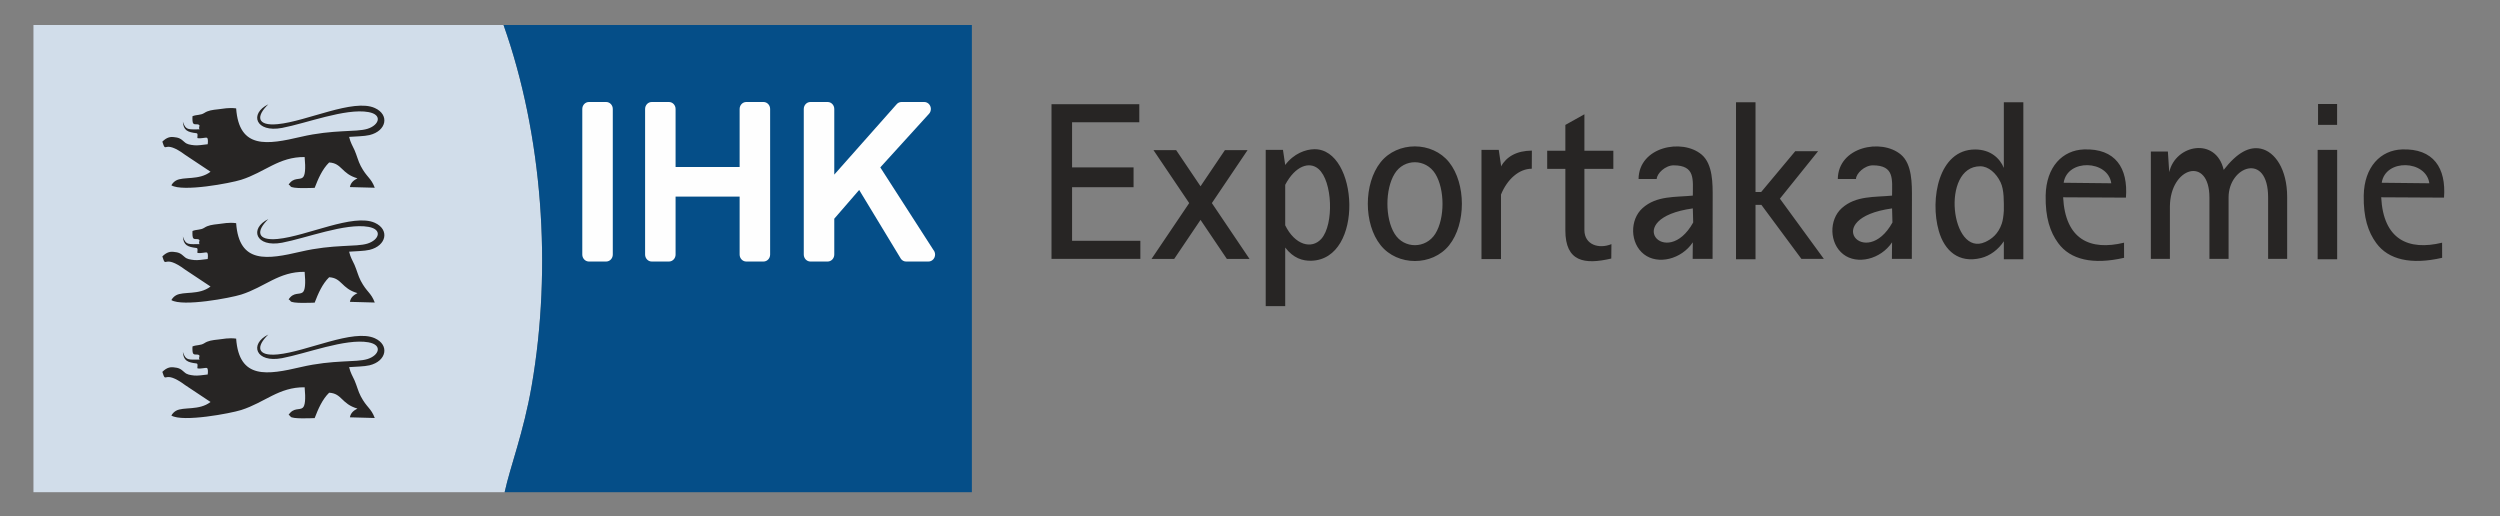
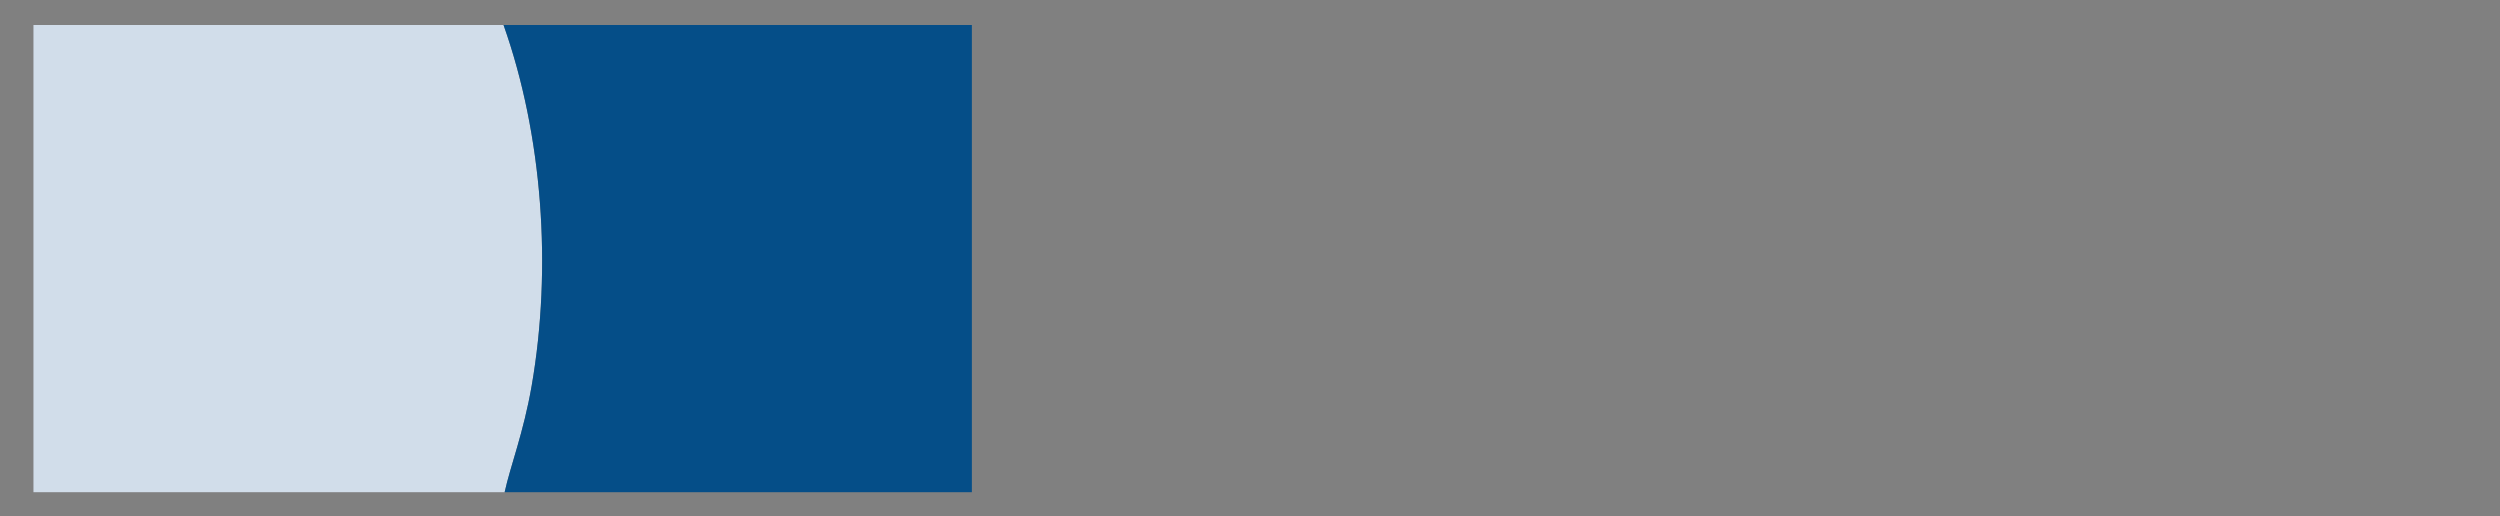
<svg xmlns="http://www.w3.org/2000/svg" width="155" height="32" viewBox="0 0 155 32" fill="none">
  <rect x="0" y="0" width="155" height="32" fill="#808080" stroke="none" />
  <path fill-rule="evenodd" clip-rule="evenodd" d="M31.288 30.515C31.635 28.915 32.457 26.833 32.962 23.927C34.236 16.586 33.632 8.359 31.219 1.548H2.074V30.515H31.288Z" fill="#D1DDEA" />
  <path fill-rule="evenodd" clip-rule="evenodd" d="M31.219 1.548C33.632 8.359 34.236 16.586 32.962 23.927C32.457 26.833 31.635 28.915 31.288 30.515H60.256V1.548H31.219Z" fill="#054E88" />
-   <path fill-rule="evenodd" clip-rule="evenodd" d="M22.78 7.987C22.065 8.209 20.688 8.01 18.649 8.485C16.58 8.967 14.825 9.27 14.641 6.72C14.186 6.658 13.824 6.744 13.541 6.774C13.144 6.816 12.899 6.852 12.668 7.004C12.438 7.155 12.184 7.099 11.934 7.205C11.925 7.424 11.929 7.604 11.992 7.663C12.092 7.757 12.259 7.653 12.354 7.757C12.411 7.817 12.285 7.898 12.376 8.02C11.73 8.013 11.516 8.108 11.337 7.544C11.377 8.086 11.619 8.192 12.188 8.26C12.311 8.274 12.196 8.572 12.255 8.565C12.466 8.605 12.723 8.513 12.826 8.54C12.888 8.556 12.909 8.725 12.877 8.943C12.569 8.979 12.254 9.03 12.044 9.007C11.781 8.978 11.593 8.949 11.447 8.815C11.194 8.584 11.089 8.529 10.754 8.497C10.586 8.482 10.357 8.491 10.065 8.782C10.326 9.597 10.089 8.568 11.486 9.606L13.053 10.647C12.341 11.2 11.375 10.929 10.911 11.194C10.802 11.256 10.698 11.356 10.624 11.488C11.327 11.915 14.301 11.354 14.954 11.146C16.421 10.679 17.287 9.717 18.888 9.737C18.957 10.479 18.917 10.882 18.771 11.005C18.573 11.174 18.203 10.97 17.894 11.446C17.933 11.469 17.986 11.498 18.009 11.549C18.087 11.716 19.334 11.651 19.509 11.647C19.729 11.078 19.982 10.488 20.407 10.073C21.209 10.117 21.158 10.77 22.162 11.056C21.941 11.171 21.745 11.313 21.694 11.599L23.235 11.64C23.002 11.016 22.741 11.006 22.365 10.291C22.207 9.991 22.125 9.636 21.98 9.306C21.85 9.01 21.741 8.88 21.645 8.487C22.016 8.457 22.584 8.453 22.91 8.374C23.971 8.117 24.163 7.113 23.238 6.696C21.908 6.096 19.021 7.525 17.215 7.698C15.921 7.822 15.863 7.206 16.637 6.466C15.44 7.046 15.843 8.242 17.488 7.931C18.98 7.649 21.422 6.696 22.843 6.948C23.739 7.107 23.505 7.763 22.78 7.987Z" fill="#272524" />
-   <path fill-rule="evenodd" clip-rule="evenodd" d="M22.78 15.104C22.065 15.326 20.688 15.127 18.649 15.602C16.58 16.084 14.825 16.387 14.641 13.837C14.186 13.774 13.824 13.86 13.541 13.89C13.144 13.933 12.899 13.969 12.668 14.121C12.438 14.272 12.184 14.215 11.934 14.322C11.925 14.541 11.929 14.721 11.992 14.78C12.092 14.873 12.259 14.77 12.354 14.873C12.411 14.934 12.285 15.015 12.376 15.137C11.73 15.13 11.516 15.225 11.337 14.661C11.377 15.203 11.619 15.308 12.188 15.376C12.311 15.391 12.196 15.688 12.255 15.681C12.466 15.722 12.723 15.629 12.826 15.656C12.888 15.672 12.909 15.841 12.877 16.06C12.569 16.096 12.254 16.146 12.044 16.123C11.781 16.094 11.593 16.065 11.447 15.932C11.194 15.701 11.089 15.646 10.754 15.614C10.586 15.598 10.357 15.607 10.065 15.898C10.326 16.713 10.089 15.685 11.486 16.723L13.053 17.764C12.341 18.317 11.375 18.045 10.911 18.311C10.802 18.373 10.698 18.473 10.624 18.605C11.327 19.032 14.301 18.471 14.954 18.263C16.421 17.796 17.287 16.833 18.888 16.854C18.957 17.595 18.917 17.998 18.771 18.122C18.573 18.291 18.203 18.087 17.894 18.563C17.933 18.586 17.986 18.615 18.009 18.666C18.087 18.833 19.334 18.768 19.509 18.764C19.729 18.195 19.982 17.605 20.407 17.189C21.209 17.233 21.158 17.887 22.162 18.173C21.941 18.288 21.745 18.429 21.694 18.715L23.235 18.757C23.002 18.133 22.741 18.122 22.365 17.407C22.207 17.108 22.125 16.753 21.98 16.422C21.85 16.126 21.741 15.997 21.645 15.604C22.016 15.573 22.584 15.57 22.91 15.491C23.971 15.234 24.163 14.23 23.238 13.813C21.908 13.213 19.021 14.642 17.215 14.815C15.921 14.939 15.863 14.323 16.637 13.583C15.44 14.163 15.843 15.359 17.488 15.048C18.98 14.766 21.422 13.813 22.843 14.065C23.739 14.223 23.505 14.879 22.78 15.104Z" fill="#272524" />
-   <path fill-rule="evenodd" clip-rule="evenodd" d="M22.78 22.262C22.065 22.484 20.688 22.285 18.649 22.76C16.58 23.242 14.825 23.545 14.641 20.995C14.186 20.933 13.824 21.019 13.541 21.049C13.144 21.091 12.899 21.127 12.668 21.279C12.438 21.43 12.184 21.374 11.934 21.48C11.925 21.699 11.929 21.88 11.992 21.938C12.092 22.032 12.259 21.928 12.354 22.032C12.411 22.092 12.285 22.173 12.376 22.296C11.73 22.288 11.516 22.383 11.337 21.819C11.377 22.361 11.619 22.467 12.188 22.535C12.311 22.549 12.196 22.847 12.255 22.84C12.466 22.88 12.723 22.787 12.826 22.815C12.888 22.831 12.909 23 12.877 23.219C12.569 23.254 12.254 23.305 12.044 23.282C11.781 23.253 11.593 23.224 11.447 23.09C11.194 22.86 11.089 22.804 10.754 22.773C10.586 22.757 10.357 22.765 10.065 23.056C10.326 23.872 10.089 22.843 11.486 23.881L13.053 24.922C12.341 25.475 11.375 25.204 10.911 25.469C10.802 25.531 10.698 25.631 10.624 25.763C11.327 26.19 14.301 25.629 14.954 25.421C16.421 24.954 17.287 23.992 18.888 24.012C18.957 24.753 18.917 25.157 18.771 25.28C18.573 25.449 18.203 25.246 17.894 25.721C17.933 25.744 17.986 25.773 18.009 25.825C18.087 25.991 19.334 25.926 19.509 25.922C19.729 25.353 19.982 24.763 20.407 24.348C21.209 24.392 21.158 25.045 22.162 25.332C21.941 25.446 21.745 25.587 21.694 25.874L23.235 25.916C23.002 25.292 22.741 25.281 22.365 24.566C22.207 24.266 22.125 23.912 21.98 23.581C21.85 23.285 21.741 23.156 21.645 22.762C22.016 22.732 22.584 22.728 22.91 22.649C23.971 22.392 24.163 21.388 23.238 20.971C21.908 20.371 19.021 21.8 17.215 21.974C15.921 22.097 15.863 21.481 16.637 20.742C15.44 21.321 15.843 22.517 17.488 22.206C18.98 21.924 21.422 20.971 22.843 21.223C23.739 21.382 23.505 22.038 22.78 22.262Z" fill="#272524" />
-   <path d="M70.281 11.607H66.468V14.928H70.702V16.05H65.193V6.46H70.637V7.582H66.468V10.379H70.281V11.607ZM71.515 9.307H72.921L74.433 11.549L75.945 9.307H77.35L75.136 12.591L77.471 16.054H76.066L74.433 13.633L72.8 16.054H71.394L73.73 12.591L71.515 9.307ZM124.238 6.339H125.447V16.073H124.238V14.959C123.895 15.476 123.381 15.861 122.827 15.997C121.438 16.338 120.557 15.55 120.203 14.31C119.647 12.362 120.187 9.268 122.456 9.268C123.409 9.268 123.986 9.804 124.238 10.41V6.339ZM124.238 13.062C124.238 12.527 124.265 11.784 124.037 11.304C123.763 10.727 123.278 10.309 122.777 10.309C120.304 10.309 120.955 15.97 123.08 15.006C123.465 14.831 123.887 14.526 124.11 13.866C124.176 13.672 124.219 13.382 124.238 13.062ZM107.633 6.339H108.842V11.904H109.193L111.305 9.375H112.721L110.354 12.318L113.079 16.05H111.687L109.205 12.7H108.842V16.073H107.633V6.339ZM143.694 9.291H144.904V16.073H143.694V9.291ZM91.852 9.291H92.922L93.061 10.229V10.318C93.407 9.713 94.021 9.347 94.976 9.337L94.971 10.461C94.187 10.459 93.447 11.108 93.061 12.065V16.064H91.852V9.291ZM78.474 9.291H79.544L79.683 10.229C80.216 9.514 80.956 9.258 81.486 9.251C84.221 9.214 84.607 16.079 81.298 16.166C80.767 16.179 80.19 16.011 79.683 15.348V18.98H78.474V9.291ZM79.683 11.458V13.97C80.287 15.201 81.332 15.474 81.925 14.805C82.709 13.919 82.624 11.225 81.742 10.471C81.189 9.998 80.315 10.265 79.683 11.458ZM104.946 16.05C104.942 15.706 104.956 15.374 104.955 15.024C104.245 16.084 102.785 16.431 101.93 15.766C101.05 15.082 101.037 13.618 101.84 12.901C102.711 12.123 103.859 12.234 104.955 12.128C104.955 11.138 105.122 10.251 103.762 10.251C103.254 10.251 102.726 10.752 102.716 11.098H101.591C101.612 9.102 104.286 8.561 105.501 9.584C106.209 10.18 106.187 11.417 106.186 12.269C106.185 13.573 106.183 15.191 106.179 16.05H104.946ZM104.978 13.794L104.955 12.921C100.432 13.55 103.319 16.783 104.978 13.794ZM126.831 12.119C126.865 10.333 127.884 9.311 129.207 9.264C131.157 9.196 131.95 10.418 131.808 12.253L127.914 12.232C128.048 14.853 129.593 15.556 131.69 15.047L131.693 15.984C129.758 16.428 128.365 16.102 127.61 15.075C127.107 14.39 126.805 13.489 126.831 12.119ZM127.947 11.331L130.899 11.363C130.698 9.916 128.173 9.827 127.947 11.331ZM146.551 12.119C146.584 10.335 147.605 9.31 148.927 9.264C150.877 9.196 151.67 10.418 151.529 12.253L147.634 12.232C147.769 14.853 149.313 15.556 151.41 15.047L151.413 15.984C149.479 16.428 148.085 16.102 147.331 15.075C146.827 14.39 146.526 13.488 146.551 12.119ZM147.667 11.331L150.619 11.363C150.419 9.916 147.893 9.827 147.667 11.331ZM117.299 16.05C117.295 15.706 117.31 15.374 117.308 15.024C116.598 16.084 115.139 16.431 114.284 15.766C113.404 15.082 113.39 13.618 114.193 12.901C115.064 12.123 116.213 12.234 117.308 12.128C117.308 11.138 117.476 10.251 116.115 10.251C115.608 10.251 115.079 10.752 115.07 11.098H113.944C113.966 9.102 116.64 8.561 117.855 9.584C118.563 10.18 118.541 11.417 118.54 12.269C118.539 13.573 118.536 15.191 118.533 16.05H117.299ZM117.332 13.794L117.308 12.921C112.786 13.55 115.673 16.783 117.332 13.794ZM85.595 10.062C86.638 8.748 88.798 8.748 89.844 10.059C90.898 11.376 90.903 13.888 89.846 15.206C88.802 16.511 86.642 16.508 85.599 15.203C84.538 13.878 84.542 11.39 85.595 10.062ZM86.463 14.489C87.047 15.443 88.405 15.434 88.992 14.489C89.588 13.53 89.581 11.736 88.989 10.777C88.4 9.825 87.047 9.813 86.463 10.777C85.875 11.736 85.87 13.53 86.463 14.489ZM98.233 7.085V9.345H100.027V10.468H98.233V14.262C98.233 15.178 99.132 15.455 99.909 15.136L99.9 16.029C98.246 16.417 97.052 16.239 97.052 14.283V10.468H95.926V9.345H97.052V7.745L98.233 7.085ZM134.409 9.397L134.492 10.673C134.879 8.953 137.395 8.477 137.869 10.533C138.711 9.447 139.461 9.07 140.167 9.218C141.052 9.404 141.804 10.502 141.804 12.207V16.05H140.623V12.237C140.623 9.398 138.172 10.306 138.172 12.234V16.05H136.985V12.252C136.985 9.644 134.549 10.353 134.534 12.807V16.05H133.353V9.397H134.409ZM144.9 7.742H143.719V6.447H144.9V7.742Z" fill="#272524" />
-   <path d="M37.582 16.215H36.513C36.287 16.215 36.102 16.021 36.102 15.782V6.757C36.102 6.517 36.287 6.324 36.513 6.324H37.582C37.809 6.324 37.993 6.517 37.993 6.757V15.782C37.993 16.021 37.809 16.215 37.582 16.215ZM45.857 10.353V6.757C45.857 6.517 46.042 6.324 46.269 6.324H47.337C47.564 6.324 47.748 6.517 47.748 6.757V15.782C47.748 16.021 47.564 16.215 47.337 16.215H46.269C46.042 16.215 45.857 16.021 45.857 15.782V12.188H41.886V15.782C41.886 16.021 41.702 16.215 41.475 16.215H40.407C40.18 16.215 39.996 16.021 39.996 15.782V6.757C39.996 6.517 40.18 6.324 40.407 6.324H41.475C41.702 6.324 41.886 6.517 41.886 6.757V10.353H45.857ZM51.314 16.215H50.246C50.019 16.215 49.834 16.021 49.834 15.782V6.757C49.834 6.517 50.019 6.324 50.246 6.324H51.314C51.541 6.324 51.725 6.517 51.725 6.757V10.826L55.575 6.482C55.65 6.385 55.765 6.324 55.892 6.324H57.303C57.403 6.324 57.502 6.362 57.581 6.438C57.748 6.6 57.759 6.874 57.605 7.049L54.578 10.378L57.868 15.491C57.934 15.568 57.975 15.67 57.975 15.782C57.975 16.021 57.791 16.215 57.564 16.215H56.18C56.061 16.215 55.944 16.161 55.862 16.056L53.269 11.777L51.725 13.559V15.782C51.725 16.021 51.541 16.215 51.314 16.215Z" fill="#FEFEFE" />
</svg>